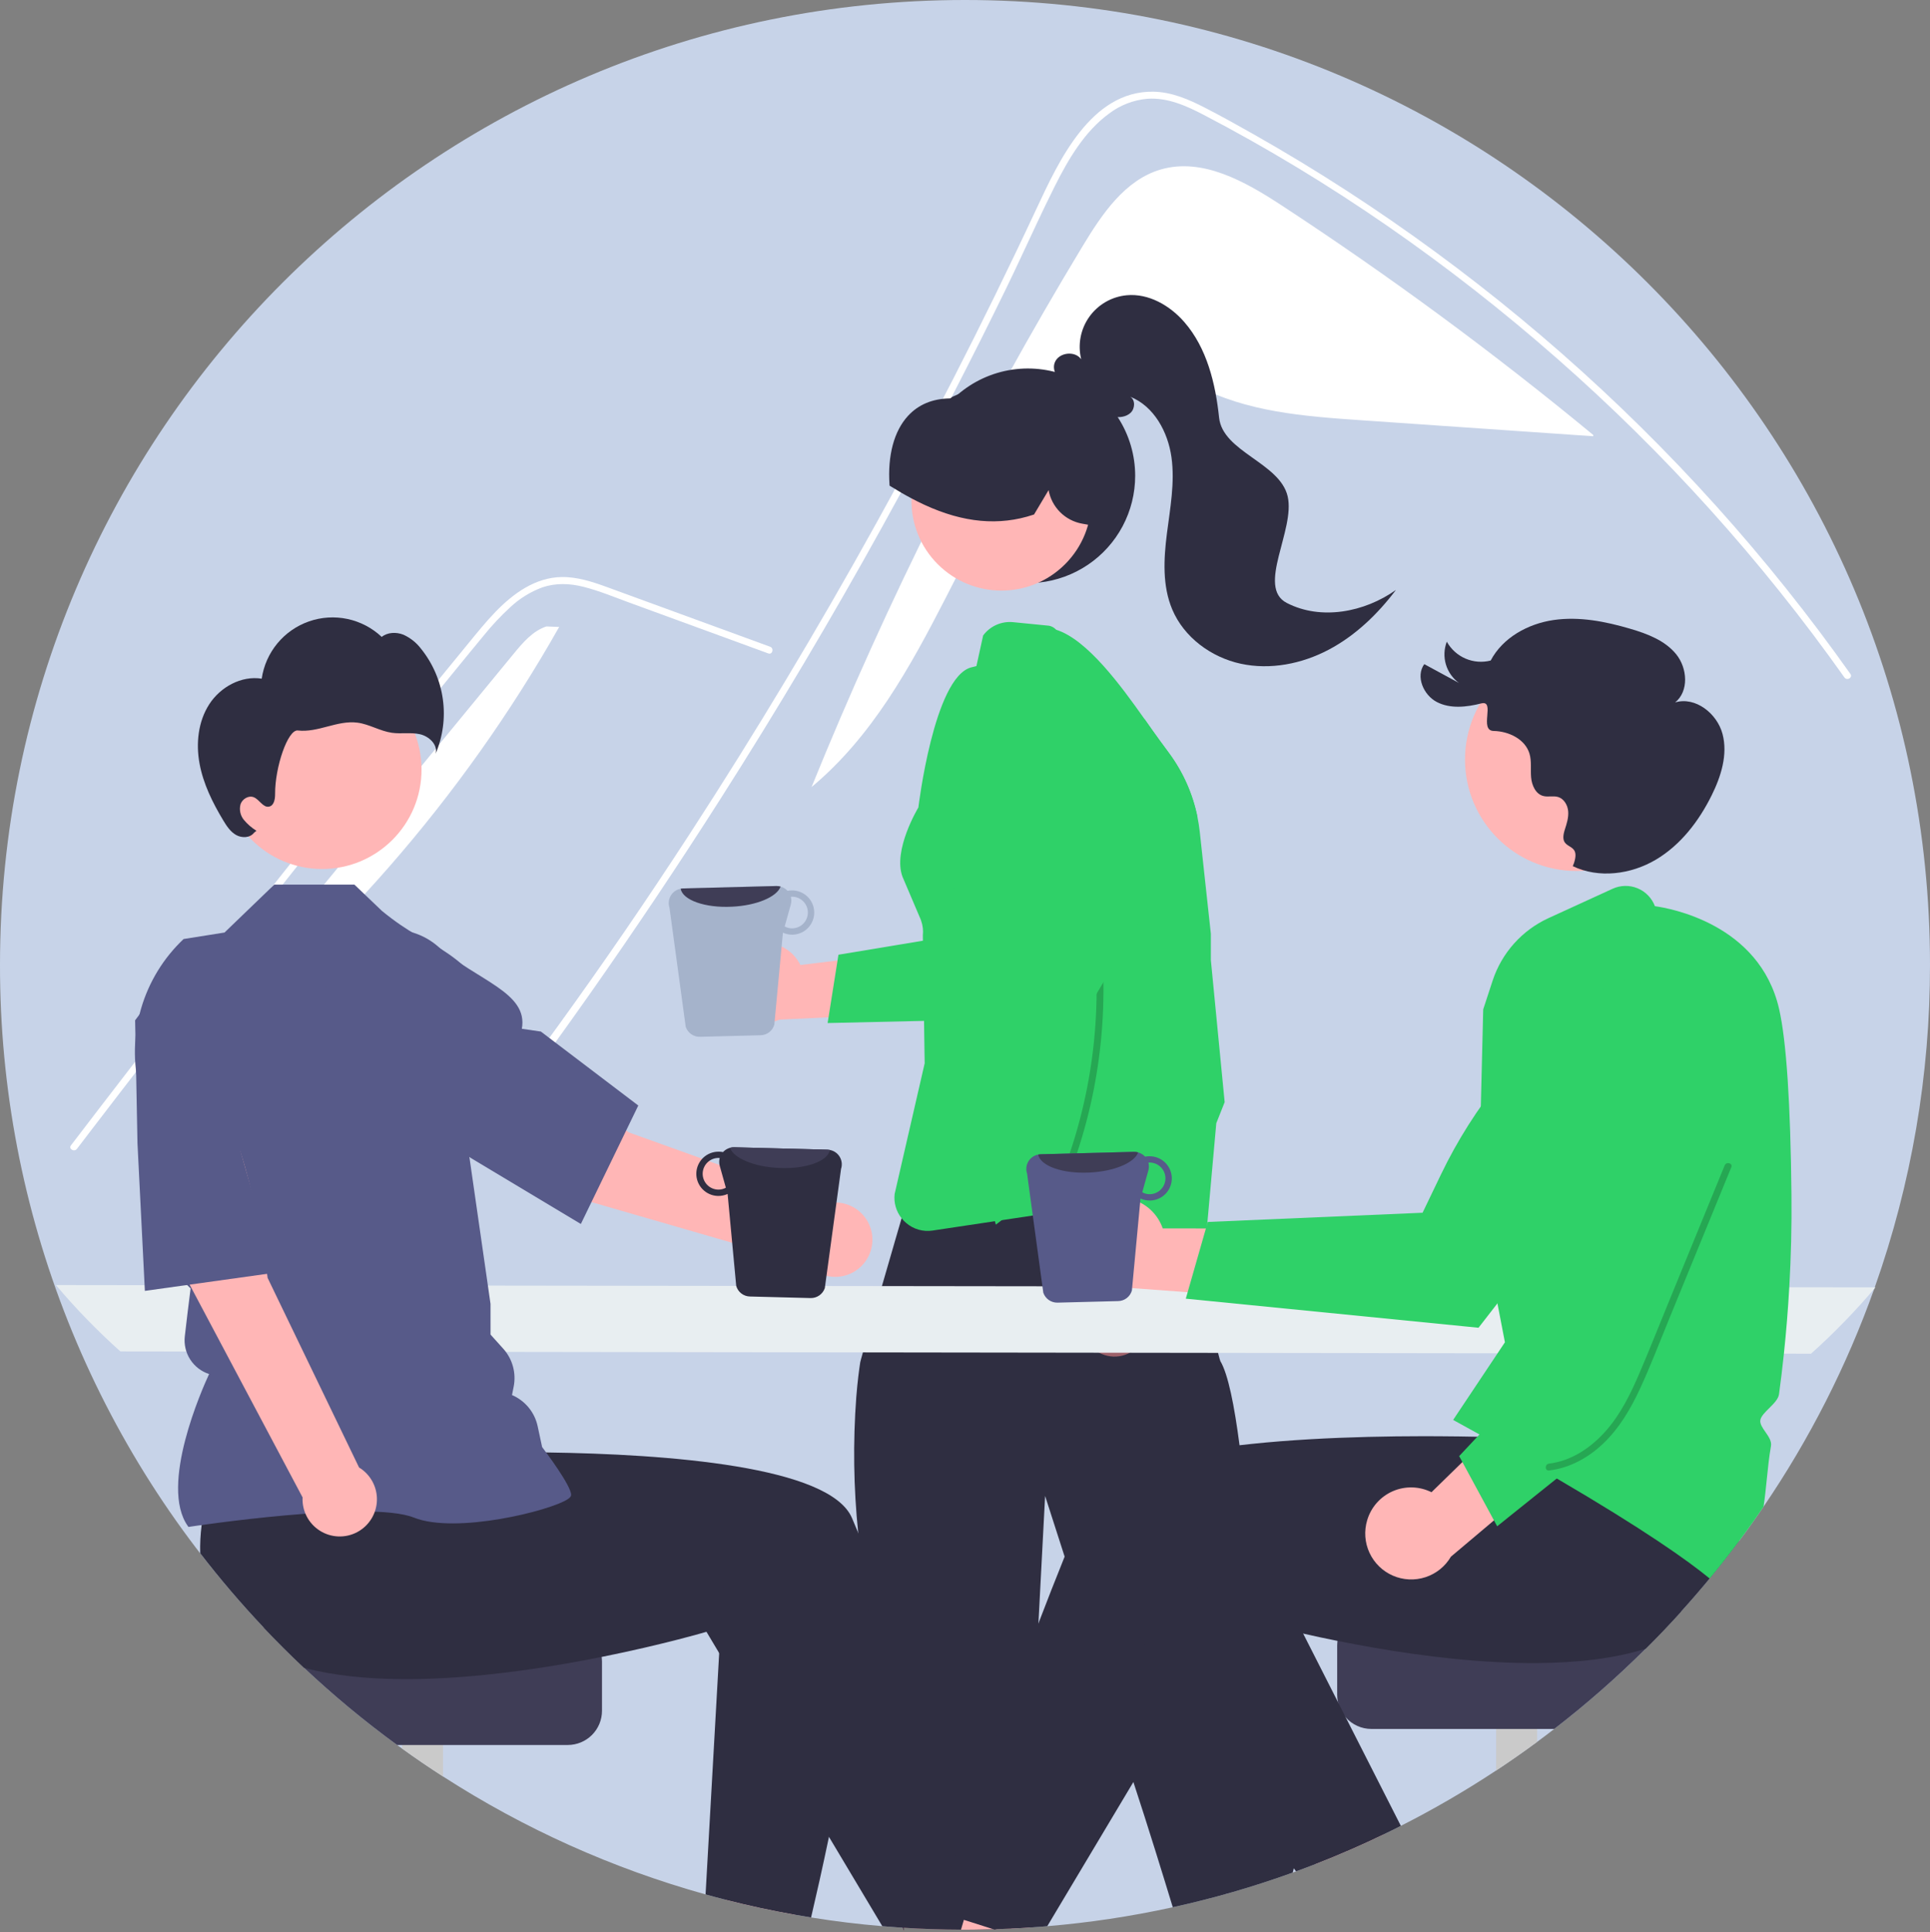
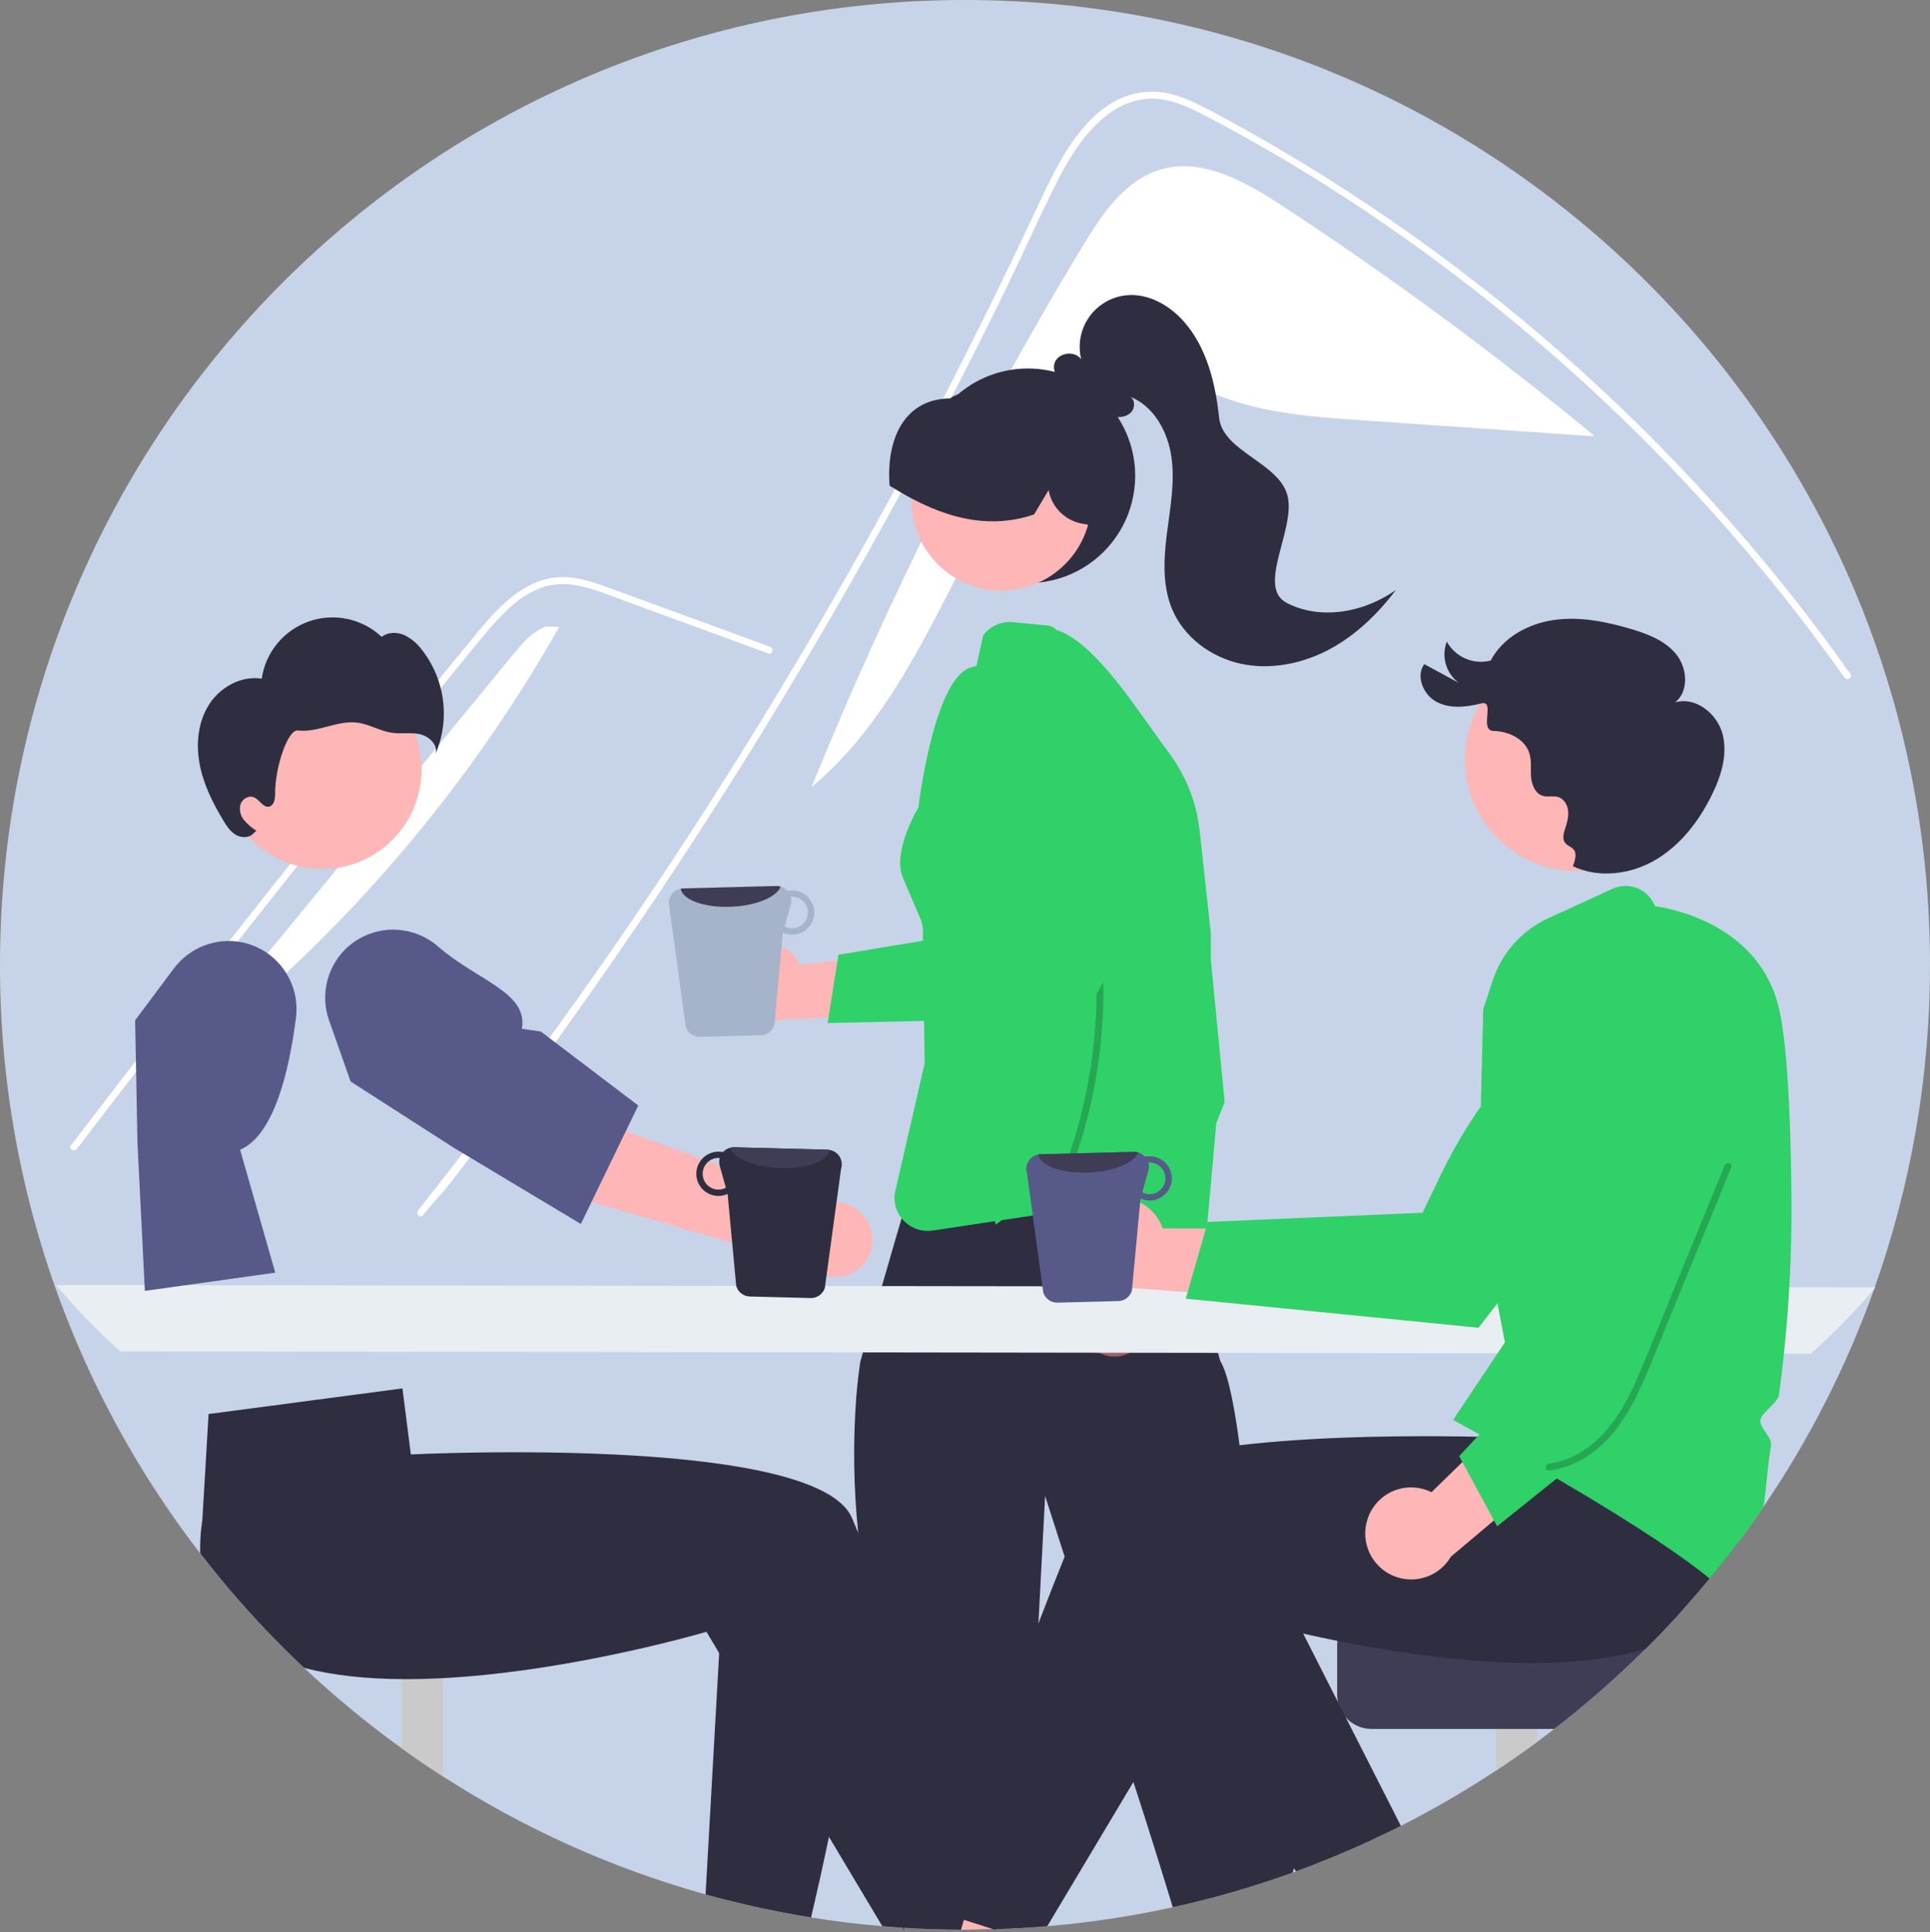
<svg xmlns="http://www.w3.org/2000/svg" width="842" height="843" viewBox="0 0 842 843" fill="none">
  <rect x="0" y="0" width="842" height="843" fill="#808080" stroke="none" />
  <g clip-path="url(#clip0_1164_3243)">
    <path d="M842 421C842.056 468.941 833.905 516.539 817.9 561.73C817.83 561.94 817.76 562.13 817.68 562.34V562.35C805.694 595.971 789.463 627.923 769.38 657.43C765.9 662.57 762.297 667.627 758.57 672.6C754.47 678.1 750.24 683.49 745.88 688.77C741.86 693.64 737.733 698.417 733.5 703.1C728.47 708.68 723.29 714.117 717.96 719.41C705.416 731.903 692.096 743.593 678.08 754.41C675.62 756.32 673.133 758.197 670.62 760.04C664.77 764.36 658.803 768.527 652.72 772.54C639.339 781.385 625.459 789.452 611.15 796.7C608.68 797.96 606.19 799.2 603.69 800.4C594.02 805.07 584.153 809.367 574.09 813.29C571.22 814.42 568.34 815.51 565.43 816.56C564.94 816.75 564.45 816.93 563.95 817.1C529.443 829.554 493.447 837.415 456.89 840.48C454.35 840.71 451.807 840.903 449.26 841.06C446.56 841.25 443.857 841.403 441.15 841.52C439.01 841.63 436.88 841.71 434.73 841.77C434.29 841.79 433.84 841.81 433.4 841.81C430.51 841.9 427.61 841.957 424.7 841.98C423.47 841.99 422.24 842 421 842C420.42 842 419.84 842 419.26 841.99C410.87 841.96 402.543 841.687 394.28 841.17C394.11 841.16 393.94 841.14 393.77 841.14C390.81 840.94 387.86 840.73 384.92 840.47C374.45 839.59 364.093 838.323 353.85 836.67C351.49 836.3 349.137 835.9 346.79 835.47C336.6 833.67 326.543 831.5 316.62 828.96C313.67 828.21 310.737 827.427 307.82 826.61C267.27 815.313 228.656 797.964 193.28 775.15C187.2 771.24 181.233 767.173 175.38 762.95C174.66 762.45 173.95 761.93 173.24 761.41C159.021 751.044 145.465 739.798 132.65 727.74C126.58 722.04 120.687 716.16 114.97 710.1C40.997 632.039 -0.161 528.543 -1.82496e-05 421C-1.82496e-05 188.49 188.49 -1.52588e-05 421 -1.52588e-05C653.51 -1.52588e-05 842 188.49 842 421Z" fill="#C7D3E8" />
    <path d="M472.36 107.328C480.79 93.386 490.778 78.501 506.421 73.949C524.536 68.677 543.145 79.15 558.93 89.484C606.136 120.391 651.595 153.885 695.101 189.813L695.054 190.354C661.183 188.018 627.312 185.683 593.441 183.347C568.969 181.659 543.656 179.739 522.03 168.162C513.824 163.769 505.824 157.901 496.525 157.492C484.971 156.984 474.898 165.053 466.981 173.483C420.151 223.351 406.6 299.61 354.062 343.422C387.19 261.72 426.747 182.774 472.36 107.328V107.328Z" fill="white" />
    <path d="M184.505 530.292C189.684 523.753 191.8 522.222 196.908 515.622C238.501 461.827 277.596 406.216 314.191 348.787C339.048 309.784 362.672 270.031 385.064 229.53C395.724 210.275 406.092 190.869 416.168 171.312C423.986 156.148 431.63 140.893 439.1 125.548C441.236 121.165 443.312 116.762 445.377 112.349C450.244 101.971 455.02 91.542 460.149 81.305C465.992 69.637 473.106 57.405 483.837 49.566C488.721 45.852 494.56 43.605 500.674 43.088C509.409 42.523 517.47 46.131 525.047 50.07C580.484 78.978 632.384 115.22 679.327 156.46C726.39 197.793 768.457 244.489 804.67 295.597C805.778 297.179 808.398 295.668 807.28 294.076C802.876 287.849 798.386 281.689 793.808 275.597C755.818 225.037 712.006 179.128 663.277 138.818C639.151 118.856 613.889 100.309 587.618 83.27C574.247 74.605 560.624 66.346 546.75 58.493C539.758 54.534 532.734 50.624 525.591 46.957C518.588 43.36 511.152 40.125 503.152 40.005C475.927 39.581 461.831 70.413 452.148 91.159C449.106 97.688 446.026 104.197 442.909 110.686C431.13 135.321 418.899 159.732 406.213 183.917C398.384 198.849 390.384 213.694 382.212 228.452C356.781 274.408 329.751 319.433 301.122 363.528C263.197 421.937 225.574 473.535 182.369 528.156C181.18 529.668 183.306 531.824 184.505 530.292Z" fill="white" />
    <path d="M335.185 285.116L294.623 270.28L274.484 262.914C267.925 260.515 261.382 257.784 254.602 256.066C248.607 254.547 242.516 254.299 236.606 256.296C231.391 258.226 226.617 261.185 222.569 264.997C218.433 268.805 214.585 272.915 211.056 277.292C206.671 282.561 202.352 287.886 198.012 293.192C180.103 315.094 162.311 337.092 144.637 359.184C126.962 381.276 109.406 403.461 91.968 425.741C74.487 448.075 57.127 470.502 39.887 493.023C37.775 495.782 35.665 498.542 33.556 501.304C32.392 502.829 29.765 501.325 30.946 499.778C48.314 477.031 65.802 454.377 83.412 431.816C101.065 409.201 118.839 386.682 136.736 364.259C154.633 341.836 172.65 319.511 190.788 297.282C195.307 291.745 199.833 286.213 204.367 280.688C208.191 276.027 211.973 271.315 216.167 266.977C223.867 259.014 233.486 251.977 245.001 251.786C251.771 251.673 258.324 253.822 264.614 256.097C271.395 258.55 278.16 261.05 284.932 263.527L325.777 278.466L335.989 282.201C337.801 282.864 337.018 285.786 335.185 285.116V285.116Z" fill="white" />
    <path d="M224.096 285.264C228.089 280.404 232.406 275.315 238.378 273.34L243.954 273.56C201.509 348.562 144.185 414.097 75.498 466.145C125.031 405.851 174.564 345.558 224.096 285.264Z" fill="white" />
    <path d="M495.243 207.612C495.245 215.276 493.367 222.823 489.772 229.592C486.177 236.36 480.975 242.142 474.624 246.431C468.273 250.72 460.966 253.384 453.344 254.19C445.723 254.995 438.02 253.918 430.913 251.052C423.805 248.185 417.51 243.618 412.579 237.751C407.649 231.884 404.234 224.896 402.634 217.401C401.035 209.906 401.3 202.133 403.406 194.764C405.512 187.395 409.394 180.656 414.713 175.138C414.788 175.063 414.863 174.988 414.937 174.914C415.312 174.52 415.687 174.127 416.08 173.752C416.082 173.752 416.085 173.752 416.087 173.751C416.089 173.75 416.092 173.749 416.093 173.747C416.095 173.745 416.096 173.743 416.097 173.741C416.098 173.738 416.099 173.736 416.099 173.733C416.586 173.284 417.072 172.835 417.578 172.404C424.344 166.472 432.675 162.617 441.575 161.298C450.475 159.979 459.567 161.254 467.762 164.969C475.956 168.684 482.906 174.682 487.78 182.245C492.654 189.808 495.245 198.615 495.243 207.612V207.612Z" fill="#2F2E41" />
    <path d="M464.649 246.206C479.981 230.874 479.981 206.016 464.649 190.684C449.317 175.352 424.459 175.352 409.127 190.684C393.795 206.016 393.795 230.874 409.127 246.206C424.459 261.538 449.317 261.538 464.649 246.206Z" fill="#FFB6B6" />
    <path d="M464.94 180.69C458.858 174.999 451.293 171.139 443.115 169.554C434.937 167.969 426.478 168.723 418.71 171.73C418.48 171.82 418.25 171.92 418.02 172.03C418.01 172.03 418.01 172.04 418 172.04C417.25 172.35 416.49 172.67 415.76 173.02L415.31 173.24V173.3C415.23 173.36 415.14 173.43 415.05 173.49C414.866 173.661 414.643 173.785 414.4 173.85C406.85 173.95 400.7 176.51 396.14 181.46C390.05 188.06 387.19 198.73 388.07 211.51L388.09 211.9L388.43 212.12C391.65 214.13 394.7 215.9 397.64 217.45C399.38 218.38 401.07 219.23 402.75 220.01C402.95 220.1 403.15 220.2 403.35 220.29C420.35 228.14 435.9 229.56 450.84 224.59L451.12 224.5L457.47 213.86C458.124 217.495 459.873 220.844 462.482 223.458C465.091 226.073 468.436 227.828 472.07 228.49L474.71 228.96L478.58 229.64L478.74 228.91C482.58 211.61 477.03 192.24 464.94 180.69Z" fill="#2F2E41" />
    <path d="M561.387 263.091C548.027 256.195 565.21 231.168 561.757 216.535C558.304 201.902 533.44 197.195 531.856 182.244C530.272 167.293 526.546 151.872 516.68 140.527C510.376 133.278 501.086 127.926 491.522 128.834C488.286 129.141 485.154 130.142 482.34 131.769C479.526 133.396 477.095 135.61 475.214 138.261C473.332 140.912 472.044 143.937 471.437 147.13C470.831 150.324 470.919 153.61 471.697 156.766C468.974 152.908 461.927 153.744 460.182 158.133C458.631 162.035 462.057 166.761 466.089 167.106C471.365 173.621 477.406 180.536 485.671 181.85C488.334 182.273 491.326 181.963 493.271 180.096C495.215 178.228 495.366 174.495 493.06 173.1C503.447 177.226 509.536 188.456 511.078 199.526C512.619 210.595 510.486 221.795 509.081 232.883C507.676 243.971 507.071 255.634 511.418 265.931C516.555 278.096 528.381 286.815 541.286 289.611C554.192 292.407 567.937 289.674 579.619 283.517C591.301 277.36 601.042 267.96 609 257.422C595.292 267.156 576.327 270.803 561.387 263.091Z" fill="#2F2E41" />
    <path d="M409.593 428.003L382.475 613.181L530.504 602.024L486.197 419.853L409.593 428.003Z" fill="#FFB8B8" />
    <path d="M564.45 815.21C564.318 815.849 564.151 816.48 563.95 817.1C546.866 823.276 529.395 828.324 511.65 832.21C507.91 819.91 500.74 796.62 494.46 777.57C489.33 762.02 484.8 749.3 483.22 747.71C478.83 743.34 483.22 737.51 483.22 737.51L464.47 679.22L455.95 652.74L453.03 708.37L448.79 788.95L448.67 791.21C448.67 791.21 442.83 808.7 445.75 811.62C448.67 814.54 442.83 826.21 442.83 826.21L441.15 841.52C439.01 841.63 436.88 841.71 434.73 841.77L434 842L433.4 841.81C430.51 841.9 427.61 841.957 424.7 841.98C423.47 841.99 422.24 842 421 842C420.42 842 419.84 842 419.26 841.99C410.87 841.96 402.543 841.687 394.28 841.17L389.15 799.42L383.85 756.28C383.85 756.28 389.68 744.63 383.85 738.8C380.34 735.29 382.1 730.19 384.07 726.69C382.85 721.28 381.18 712.96 378.93 700.64C378.85 700.23 378.78 699.81 378.7 699.39C377.99 695.48 377.353 691.647 376.79 687.89C375.79 681.28 375.01 674.93 374.41 668.85C372.375 649.157 372.094 629.323 373.57 609.58C374.13 602.56 374.83 597.42 375.29 594.45C375.33 594.17 375.76 592.6 376.46 590.12C377.56 586.15 379.37 579.85 381.4 572.8C382.48 569.06 383.62 565.11 384.75 561.18C386.72 554.37 388.68 547.62 390.26 542.16V542.13C391.65 537.34 392.76 533.56 393.34 531.58C393.62 530.61 393.77 530.08 393.77 530.08C393.77 530.08 394.08 530.01 394.67 529.88C396.5 529.46 401.02 528.45 407.28 527.1C413.81 525.72 422.22 523.97 431.46 522.19C439.37 520.67 447.89 519.12 456.36 517.73C459.4 517.24 462.44 516.76 465.44 516.31C483.97 513.55 500.98 511.98 509.04 513.77C509.598 513.889 510.149 514.039 510.69 514.22C511.237 514.401 511.763 514.639 512.26 514.93C512.51 515.08 514.93 524.52 518.02 536.82C518.05 536.94 518.08 537.07 518.11 537.19C519.04 540.91 520.03 544.87 521.04 548.92C522.07 553.05 523.11 557.26 524.13 561.36C527.16 573.54 529.96 584.81 531.4 590.33C531.95 592.47 532.31 593.74 532.39 593.88C535.77 599.51 538.53 613.31 540.77 630.62C542.77 646.07 544.36 664.32 545.59 682.05C546.2 690.82 546.72 699.47 547.16 707.59C548.65 734.91 549.25 756.24 549.25 756.24C549.25 756.24 551.48 774.02 555.91 782.41C556.455 783.493 557.152 784.493 557.98 785.38C560.93 788.33 561.27 790.89 560.88 792.71C560.71 793.569 560.355 794.381 559.84 795.09C559.723 795.263 559.593 795.427 559.45 795.58C559.069 797.389 559.136 799.265 559.645 801.042C560.154 802.82 561.089 804.446 562.37 805.78C565.2 808.63 564.97 812.71 564.45 815.21Z" fill="#2F2E41" />
    <path d="M515.96 368.61C515.79 367.35 515.61 366.08 515.42 364.8C515.31 363.98 515.18 363.16 515.06 362.35C513.79 354.17 519.08 347.17 512.23 341.51C510.628 340.207 509.323 338.577 508.4 336.73L506.83 333.57L503.94 327.71L497.62 314.97L496.53 312.78C496.221 312.158 495.867 311.56 495.47 310.99C494.288 309.275 492.75 307.835 490.96 306.77L475.26 297.41C472.834 295.97 470.88 293.854 469.64 291.32L469.25 290.52C467.52 286.97 464.42 278.48 460.75 274.79L460.74 274.78C459.94 273.866 458.855 273.249 457.66 273.03L442.03 271.48C439.53 271.226 437.008 271.626 434.709 272.641C432.411 273.656 430.416 275.251 428.92 277.27L428.49 279.22L425.98 290.65L425.84 290.68C425.1 290.85 424.36 291.02 423.63 291.23C407.42 295.66 400.66 352.33 400.66 352.33C400.66 352.33 389.31 371.06 393.77 382.65L401.73 401.34C401.792 401.481 401.839 401.629 401.87 401.78C402.59 403.814 402.843 405.985 402.61 408.13L402.62 408.86L402.64 410.47L402.7 414.6L402.89 428.3L403.13 445.45L403.34 460.06L403.41 463.95L390.3 521C390.085 522.874 390.242 524.773 390.762 526.587C391.282 528.4 392.155 530.094 393.33 531.57L393.34 531.58C393.628 531.949 393.935 532.303 394.26 532.64L394.27 532.65C394.58 532.97 394.9 533.26 395.23 533.55C396.809 534.931 398.67 535.95 400.685 536.536C402.699 537.122 404.817 537.259 406.89 536.94L408.64 536.67H408.65L434.05 532.86H434.07L437.01 532.42H437.03L465.46 528.15H465.48L470.35 527.41C470.74 527.36 471.12 527.31 471.51 527.28L497.54 525.49C498.137 525.45 498.732 525.373 499.32 525.26H499.33C501.619 524.807 503.765 523.81 505.587 522.354C507.409 520.897 508.854 519.023 509.8 516.89C510.193 516.035 510.492 515.14 510.69 514.22C510.916 513.225 511.04 512.21 511.06 511.19L511.35 486.67L512.34 407.43C512.36 404.786 513.115 402.2 514.52 399.96C518.13 394.2 517.72 381.86 515.96 368.61Z" fill="#2FD168" />
    <path d="M472.317 580.243C471.951 578.222 472.032 576.146 472.555 574.16C473.079 572.174 474.031 570.327 475.345 568.749C476.66 567.17 478.304 565.9 480.163 565.026C482.021 564.152 484.049 563.696 486.103 563.691L502.342 516.482L518.177 537.032L500.328 578.712C500.108 582.163 498.63 585.413 496.175 587.848C493.719 590.282 490.455 591.73 487.002 591.919C483.55 592.108 480.148 591.024 477.441 588.872C474.734 586.72 472.911 583.65 472.317 580.243H472.317Z" fill="#9E616A" />
    <path d="M534.28 480.92L530.63 490.12L525.53 547.03C523.946 547.428 522.432 548.065 521.04 548.92C518.016 550.79 515.714 553.628 514.506 556.972C513.299 560.316 513.258 563.97 514.39 567.34L515.89 571.84L504.74 568.41L486.41 562.78L464.8 556.14L468.46 544.27C469.307 541.543 469.478 538.65 468.959 535.842C468.44 533.034 467.246 530.394 465.48 528.15C465.043 527.592 464.572 527.061 464.07 526.56L465.44 516.31L466.25 510.22L456.36 517.73L437.02 532.42H437.01L434.45 534.37C434.45 534.37 434.31 533.85 434.05 532.86C433.56 530.95 432.64 527.29 431.46 522.19C425.616 496.776 421.312 471.033 418.57 445.1C417.97 439.26 417.45 433.28 417.03 427.21C416.6 420.96 416.28 414.62 416.11 408.24C414.67 356.31 422.65 301.87 456 274.03C457.613 274.041 459.214 274.297 460.75 274.79C474.25 278.94 489.06 299.22 499.3 313.73C501.72 317.16 503.88 320.26 505.71 322.75L510.14 328.78C516.189 337.019 520.375 346.474 522.41 356.49C522.84 358.61 523.177 360.757 523.42 362.93L528.26 407.45V418.92L534.28 480.92Z" fill="#2FD168" />
    <path d="M24.39 560.727C33.077 571.021 42.473 580.694 52.51 589.677L790.09 590.677C800.126 581.694 809.522 572.021 818.21 561.727L24.39 560.727Z" fill="#E8EEF1" />
    <path d="M424.7 841.98C423.47 841.99 422.24 842 421 842C420.42 842 419.84 842 419.26 841.99C410.87 841.96 402.543 841.687 394.28 841.17L394.48 842.8L393.77 841.14L377.92 804.24L389.15 799.42L409.75 790.57L416 812.06L421.98 832.64L423.76 838.74L424.7 841.98Z" fill="#FFB6B6" />
    <path d="M351.27 799.14L346.79 835.47C336.6 833.67 326.543 831.5 316.62 828.96V799.15L351.27 799.14Z" fill="#FFB6B6" />
    <path d="M193.28 732.18V775.15C187.2 771.24 181.233 767.173 175.38 762.95V732.18H193.28Z" fill="#CACACA" />
-     <path d="M262.63 725.02V746.49C262.629 750.445 261.058 754.238 258.262 757.035C255.467 759.833 251.675 761.406 247.72 761.41H173.24C159.021 751.044 145.465 739.798 132.65 727.74C126.58 722.04 120.687 716.16 114.97 710.1H247.72C251.674 710.105 255.465 711.679 258.261 714.476C261.056 717.274 262.627 721.065 262.63 725.02V725.02Z" fill="#3F3D56" />
    <path d="M437.18 840.99L434.73 841.77L434 842L433.4 841.81C430.51 841.9 427.61 841.957 424.7 841.98C423.47 841.99 422.24 842 421 842C420.42 842 419.84 842 419.26 841.99C410.87 841.96 402.543 841.687 394.28 841.17L394.48 842.8L393.77 841.14C390.81 840.94 387.86 840.73 384.92 840.47L361.65 801.5L313.76 721.31L308.21 712.02C308.21 712.02 289.28 717.62 262.49 722.99C242.3 727.05 217.65 730.96 193.28 732.24C187.27 732.56 181.28 732.72 175.38 732.67C160.13 732.57 145.48 731.14 132.65 727.74C126.58 722.04 120.687 716.16 114.97 710.1C105.225 699.795 96.007 689.005 87.35 677.77C87.233 673.646 87.444 669.52 87.98 665.43C88.07 664.75 88.16 664.06 88.27 663.36L91 617L111.28 614.32L142.14 610.24L175.57 605.82L179.25 634.64C179.25 634.64 205.28 633.32 238.26 633.76C291.23 634.48 362.11 639.76 371.71 662.42C372.61 664.55 373.51 666.7 374.41 668.85C393.05 713.5 410.17 761.07 421.8 794.87C424.02 801.31 426.03 807.24 427.82 812.56C433.73 830.13 437.18 840.99 437.18 840.99Z" fill="#2F2E41" />
    <path d="M380.48 687.97C379.99 692.21 379.473 696.433 378.93 700.64C374.13 737.85 367.52 773.39 361.65 801.5C358.78 815.22 356.08 827.16 353.85 836.67C351.49 836.3 349.137 835.9 346.79 835.47C336.6 833.67 326.543 831.5 316.62 828.96C313.67 828.21 310.737 827.427 307.82 826.61L313.76 721.31L315.72 686.48L376.79 687.89L380.48 687.97Z" fill="#2F2E41" />
    <path d="M478.675 525.099C481.221 523.677 484.049 522.83 486.958 522.619C489.867 522.407 492.787 522.836 495.513 523.876C498.238 524.915 500.702 526.539 502.732 528.634C504.762 530.729 506.308 533.243 507.261 536L578.163 536.084L557.843 566.819L493.628 562.027C488.891 563.321 483.843 562.832 479.442 560.653C475.041 558.474 471.593 554.757 469.749 550.205C467.906 545.653 467.797 540.583 469.442 535.956C471.087 531.329 474.372 527.466 478.675 525.099L478.675 525.099Z" fill="#FFB6B6" />
    <path d="M517.331 566.664L645.028 579.35L645.365 578.919C646.009 578.095 709.93 496.273 720.67 476.795C727.278 465.093 729.684 451.482 727.49 438.224L727.416 437.9L727.162 437.685C721.954 433.32 715.415 430.861 708.622 430.712C701.829 430.563 695.187 432.733 689.793 436.865C663.857 456.953 642.944 482.794 628.705 512.349L620.626 529.17L526.915 533.19L517.331 566.664Z" fill="#2FD168" />
    <path d="M468.08 797.24L449.26 841.06C446.56 841.25 443.857 841.403 441.15 841.52C439.01 841.63 436.88 841.71 434.73 841.77L434 842L433.4 841.81C430.51 841.9 427.61 841.957 424.7 841.98C423.47 841.99 422.24 842 421 842C420.42 842 419.84 842 419.26 841.99L420.51 837.71L421.98 832.64L427.82 812.56L436.25 783.57L448.79 788.95L468.08 797.24Z" fill="#FFB6B6" />
    <path d="M603.69 800.4C594.02 805.07 584.153 809.367 574.09 813.29L564.25 796.74L595.97 782.81L603.69 800.4Z" fill="#FFB6B6" />
    <path d="M670.62 725.18V760.04C664.77 764.36 658.803 768.527 652.72 772.54V725.18H670.62Z" fill="#CACACA" />
    <path d="M733.5 703.1C728.47 708.68 723.29 714.117 717.96 719.41C705.415 731.903 692.096 743.593 678.08 754.41H598.28C596.161 754.41 594.067 753.958 592.137 753.084C590.207 752.209 588.487 750.933 587.09 749.34L587.08 749.31C585.416 747.432 584.259 745.16 583.72 742.71L583.71 742.69C583.484 741.638 583.37 740.566 583.37 739.49V718.02C583.372 714.065 584.944 710.274 587.739 707.476C590.535 704.679 594.325 703.105 598.28 703.1H733.5Z" fill="#3F3D56" />
    <path d="M766.38 619.3L757.73 656.36C758.576 661.729 758.857 667.172 758.57 672.6C754.47 678.1 750.24 683.49 745.88 688.77C741.86 693.64 737.733 698.417 733.5 703.1C728.47 708.68 723.29 714.117 717.96 719.41C704.08 723.77 687.72 725.55 670.62 725.67C664.72 725.72 658.73 725.56 652.72 725.24C628.35 723.96 603.7 720.05 583.51 715.99C578.17 714.93 573.15 713.85 568.53 712.8C559.78 710.83 552.46 708.99 547.16 707.59C541.19 706.03 537.79 705.02 537.79 705.02L515.08 743.05L494.46 777.57L456.89 840.48C454.35 840.71 451.807 840.903 449.26 841.06C446.56 841.25 443.857 841.403 441.15 841.52C439.01 841.63 436.88 841.71 434.73 841.77L434 842L433.4 841.81L423.76 838.74L420.51 837.71L408.82 833.99C408.82 833.99 411.43 825.77 416 812.06C417.68 807.03 419.62 801.25 421.8 794.87C429.67 771.81 440.58 740.84 453.03 708.37C456.72 698.73 460.54 688.95 464.47 679.22C467.69 671.23 470.97 663.27 474.29 655.42C480.06 641.81 507.94 634.47 540.77 630.62C542.44 630.43 544.12 630.24 545.81 630.06C562.54 628.3 580.29 627.39 596.89 626.97C605.2 626.76 613.22 626.68 620.68 626.67C623.09 626.67 625.433 626.677 627.71 626.69H627.72C633.87 626.72 639.53 626.81 644.51 626.91C645.48 626.93 646.42 626.96 647.34 626.98H647.35C647.97 626.99 648.58 627.01 649.18 627.02C660.07 627.3 666.75 627.64 666.75 627.64L669.34 607.32L669.87 603.22L670.37 599.32V599.31L670.43 598.82L670.84 598.81L678.04 598.67L738.56 597.49L771.62 596.84L766.38 619.3Z" fill="#2F2E41" />
    <path d="M611.15 796.7C608.68 797.96 606.19 799.2 603.69 800.4C594.02 805.07 584.153 809.367 574.09 813.29C571.22 814.42 568.34 815.51 565.43 816.56C565.11 816.11 564.78 815.66 564.45 815.21C550.57 796.16 532.93 771.02 515.08 743.05C507.61 731.35 500.1 719.15 492.81 706.69L545.59 682.05L551.51 679.29L568.53 712.8L583.71 742.69L587.09 749.34L611.15 796.7Z" fill="#2F2E41" />
    <path d="M687.762 380.051C714.617 380.051 736.387 358.281 736.387 331.426C736.387 304.571 714.617 282.8 687.762 282.8C660.907 282.8 639.136 304.571 639.136 331.426C639.136 358.281 660.907 380.051 687.762 380.051Z" fill="#FFB6B6" />
    <path d="M686.153 377.94C697.522 383.395 711.515 381.547 722.369 375.13C733.223 368.712 741.211 358.245 746.793 346.939C750.881 338.658 753.851 329.175 751.484 320.249C749.116 311.322 739.672 303.843 730.824 306.487C736.886 301.606 736.179 291.54 731.281 285.491C726.382 279.443 718.654 276.535 711.186 274.343C700.348 271.162 688.96 268.917 677.782 270.544C666.605 272.171 655.6 278.223 650.341 288.218C646.69 289.159 642.83 288.862 639.366 287.375C635.902 285.887 633.029 283.292 631.197 279.997C629.979 283.165 629.838 286.646 630.798 289.901C631.757 293.157 633.763 296.005 636.504 298.006L621.366 289.793C617.507 295.143 621.013 303.301 626.872 306.331C632.731 309.361 639.812 308.553 646.206 306.934C652.6 305.315 645.056 318.818 651.651 318.948C658.246 319.078 665.379 322.529 667.267 328.849C668.256 332.159 667.68 335.714 667.972 339.156C668.264 342.599 669.913 346.418 673.249 347.314C675.357 347.881 677.663 347.13 679.753 347.759C682.344 348.539 683.924 351.311 684.152 354.007C684.38 356.704 683.534 359.362 682.699 361.936C679.4 372.108 689.989 366.407 686.689 376.578L686.153 377.94Z" fill="#2F2E41" />
    <path d="M781.56 521.57C781.16 481.41 779.34 454.04 776.16 440.21C767.62 403.03 728.17 396.25 721.99 395.41C721.332 393.658 720.32 392.059 719.017 390.715C717.715 389.37 716.15 388.308 714.419 387.594C712.689 386.88 710.83 386.53 708.958 386.566C707.087 386.601 705.242 387.021 703.54 387.8L675.51 400.64C669.823 403.253 664.735 407.007 660.56 411.669C656.385 416.331 653.212 421.801 651.24 427.74L647.08 440.44L644.99 525.67L651.89 561.52L651.9 561.54L656.55 585.69L653.35 590.49L635.08 617.89L634.77 618.37L634.76 618.38L633.96 619.57C635.07 620.18 636.17 620.78 637.25 621.38C640.05 622.92 642.78 624.43 645.44 625.91C646.08 626.27 646.71 626.62 647.34 626.98H647.35C647.75 627.2 648.15 627.42 648.54 627.64C658.52 633.22 667.603 638.39 675.79 643.15C676.93 643.81 678.06 644.47 679.17 645.12C716.97 667.23 736.13 680.77 745.88 688.77C750.24 683.49 754.47 678.1 758.57 672.6C762.29 667.63 765.893 662.573 769.38 657.43C769.99 653.41 770.4 649.39 770.8 645.45C771.28 640.71 771.78 635.8 772.62 630.97C772.99 628.83 771.57 626.8 770.2 624.84C768.93 623.01 767.73 621.29 767.98 619.67C768.24 618 770.08 616.18 771.87 614.41C773.82 612.47 775.84 610.47 776.13 608.36C776.93 602.48 777.64 596.58 778.26 590.66C779.28 581.03 780.063 571.37 780.61 561.68C781.38 548.3 781.697 534.93 781.56 521.57Z" fill="#2FD168" />
    <path d="M596.462 663.33C597.287 660.532 598.714 657.948 600.645 655.762C602.575 653.575 604.962 651.839 607.636 650.674C610.311 649.51 613.208 648.946 616.124 649.022C619.039 649.099 621.903 649.813 624.513 651.116L675.227 601.566L682.215 637.742L632.984 679.25C630.505 683.489 626.557 686.671 621.888 688.194C617.219 689.717 612.154 689.474 607.652 687.511C603.15 685.549 599.525 682.004 597.463 677.547C595.4 673.09 595.044 668.031 596.462 663.33L596.462 663.33Z" fill="#FFB6B6" />
    <path d="M653.163 665.978L753.271 585.692L753.21 585.149C753.094 584.11 741.512 480.927 735.556 459.496C732.089 446.513 724.285 435.105 713.44 427.168L713.161 426.988L712.829 427.012C706.055 427.538 699.662 430.356 694.704 435.003C689.747 439.65 686.521 445.847 685.558 452.573C681.083 485.072 684.223 518.167 694.729 549.245L700.727 566.915L636.589 635.356L653.163 665.978Z" fill="#2FD168" />
    <path d="M140.514 379.179C164.477 379.179 183.903 359.753 183.903 335.79C183.903 311.828 164.477 292.402 140.514 292.402C116.551 292.402 97.126 311.828 97.126 335.79C97.126 359.753 116.551 379.179 140.514 379.179Z" fill="#FFB6B6" />
-     <path d="M82.221 666.264L81.984 665.932C69.345 648.237 88.354 605.716 91.221 599.552C87.817 598.448 84.901 596.197 82.969 593.183C81.038 590.17 80.211 586.58 80.629 583.025L81.865 572.519L83.153 562.214L73.924 552.985L73.898 552.755L68.587 506.28L60.864 475.412C57.954 463.743 58.202 451.51 61.583 439.968C64.963 428.427 71.354 417.993 80.099 409.737L97.95 406.902L119.644 386H154.628L166.623 397.461C190.206 416.792 195.805 408.394 222.398 444.784L203.357 494.949L214 568.937L214.006 582.327L219.55 588.487C221.546 590.706 222.997 593.361 223.787 596.24C224.576 599.119 224.682 602.143 224.097 605.07L223.368 608.714C226.185 609.922 228.672 611.787 230.62 614.154C232.567 616.521 233.919 619.32 234.561 622.318L236.508 631.402C238.174 633.6 249.168 648.26 249.168 652.267C249.168 652.869 248.724 653.451 247.771 654.096C240.278 659.169 198.866 669.512 180.538 662.178C161.015 654.372 83.406 666.083 82.624 666.202L82.221 666.264Z" fill="#575A89" />
-     <path d="M60.178 490.259L96.255 483.197C109.597 503.122 116.759 557.604 116.759 557.604L156.646 640.323C159.098 641.813 161.111 643.925 162.48 646.446C163.85 648.966 164.527 651.805 164.443 654.672C164.358 657.539 163.515 660.333 162 662.769C160.485 665.204 158.351 667.195 155.816 668.538C153.281 669.88 150.435 670.527 147.569 670.412C144.703 670.297 141.918 669.425 139.499 667.884C137.08 666.342 135.112 664.188 133.796 661.639C132.481 659.089 131.864 656.237 132.009 653.372L79.987 555.365L60.178 490.259Z" fill="#FFB6B6" />
    <path d="M59.976 498.819L58.951 445.198L75.928 422.486C79.277 418.039 83.803 414.618 88.995 412.608C94.187 410.599 99.837 410.082 105.307 411.115V411.115C112.713 412.565 119.292 416.774 123.713 422.89C128.134 429.005 130.069 436.572 129.125 444.059C126.243 466.764 119.701 495.177 104.9 501.606L104.75 501.671L120.09 555.32L63.202 563.267L59.976 498.819Z" fill="#575A89" />
    <path d="M274.239 494.081C274.239 494.081 230.945 460.24 207.463 455.378L186.68 485.701L242.887 520.147L352.318 551.788C354.235 553.916 356.68 555.499 359.406 556.377C362.132 557.255 365.042 557.395 367.84 556.785C370.638 556.174 373.225 554.834 375.337 552.901C377.45 550.968 379.014 548.51 379.869 545.777C380.725 543.044 380.842 540.133 380.209 537.34C379.576 534.547 378.216 531.971 376.265 529.874C374.315 527.777 371.845 526.233 369.105 525.399C366.365 524.566 363.453 524.472 360.665 525.127L274.239 494.081Z" fill="#FFB6B6" />
    <path d="M198.069 500.881L152.95 471.891L143.529 445.145C141.698 439.888 141.375 434.223 142.595 428.792C143.815 423.36 146.529 418.378 150.432 414.408C155.759 409.063 162.917 405.939 170.459 405.67C178.001 405.4 185.363 408.004 191.058 412.955C208.318 427.986 230.561 433.023 227.664 448.898L235.974 450.111L278.467 482.383L253.409 534.07L198.069 500.881Z" fill="#575A89" />
    <path d="M91.3 307.281C96.172 299.744 105.315 294.721 114.178 296.132C115.003 290.476 117.364 285.154 121.004 280.747C124.643 276.339 129.423 273.015 134.821 271.136C140.22 269.256 146.03 268.894 151.62 270.089C157.21 271.283 162.366 273.988 166.525 277.91C169.134 275.833 172.927 275.724 176.025 276.959C179.076 278.346 181.729 280.476 183.743 283.154C188.829 289.497 192.1 297.099 193.208 305.153C194.316 313.207 193.219 321.41 190.034 328.89C191.117 324.953 187.171 321.248 183.184 320.364C179.197 319.481 175.014 320.317 170.971 319.741C165.788 319.004 161.13 315.998 155.94 315.321C151.577 314.752 147.191 315.871 142.937 316.992C138.683 318.113 134.307 319.256 129.939 318.737C125.57 318.219 119.943 334.774 120.018 346.435C120.033 348.645 119.578 351.482 117.418 351.951C114.759 352.528 113.217 348.858 110.686 347.857C108.431 346.966 105.727 348.618 104.942 350.912C104.623 352.085 104.589 353.318 104.842 354.507C105.096 355.696 105.63 356.808 106.4 357.749C107.956 359.615 109.803 361.217 111.87 362.494L110.827 363.361C109.093 365.652 105.496 365.752 102.996 364.334C100.497 362.917 98.855 360.395 97.374 357.932C92.75 350.241 88.693 342.046 87.061 333.221C85.429 324.396 86.428 314.819 91.3 307.281Z" fill="#2F2E41" />
    <path opacity="0.2" d="M472.335 380.197C476.737 398.533 478.767 417.358 478.377 436.21C478.002 455.065 475.245 473.797 470.17 491.96C467.307 502.217 463.695 512.25 459.363 521.979C458.583 523.727 461.168 525.255 461.954 523.493C469.774 505.963 475.303 487.499 478.406 468.557C481.521 449.61 482.22 430.344 480.486 411.222C479.504 400.501 477.747 389.866 475.228 379.399C474.776 377.523 471.883 378.318 472.335 380.197H472.335Z" fill="black" />
    <path opacity="0.2" d="M752.428 508.502L727.35 569.72C723.314 579.572 719.397 589.485 715.197 599.269C711.415 608.078 707.103 616.925 700.737 624.187C694.312 631.518 685.67 637.468 675.796 638.631C673.902 638.854 673.879 641.857 675.796 641.631C684.815 640.569 692.899 636.085 699.427 629.884C706.487 623.179 711.462 614.638 715.523 605.873C720.05 596.103 723.9 586.002 727.98 576.041L740.802 544.742L755.321 509.3C756.052 507.515 753.151 506.737 752.428 508.502V508.502Z" fill="black" />
    <path d="M455.16 564.068C455.6 565.35 456.436 566.461 457.547 567.239C458.658 568.017 459.987 568.423 461.343 568.399L487.835 567.717C489.201 567.69 490.522 567.222 491.6 566.383C492.678 565.544 493.455 564.378 493.816 563.06L497.564 522.973C498.895 523.575 500.343 523.873 501.802 523.844C503.071 523.812 504.32 523.53 505.48 523.015C506.64 522.501 507.687 521.763 508.561 520.843C509.435 519.924 510.12 518.841 510.576 517.657C511.032 516.473 511.25 515.211 511.218 513.943C511.186 512.674 510.905 511.425 510.39 510.265C509.875 509.106 509.137 508.059 508.218 507.184C507.299 506.31 506.216 505.625 505.032 505.169C503.848 504.713 502.586 504.495 501.318 504.527C500.734 504.525 500.152 504.586 499.581 504.707C498.961 504.036 498.206 503.502 497.367 503.14C496.528 502.778 495.622 502.595 494.707 502.604L453.957 503.657C453.619 503.669 453.282 503.711 452.952 503.782C452.058 503.948 451.21 504.304 450.466 504.826C449.721 505.347 449.097 506.023 448.636 506.806C448.174 507.589 447.885 508.462 447.789 509.366C447.693 510.269 447.792 511.184 448.078 512.046L455.16 564.068ZM498.333 520.251L501.001 510.698C501.304 509.595 501.311 508.431 501.021 507.324C501.151 507.323 501.265 507.262 501.394 507.262C503.223 507.224 504.993 507.913 506.315 509.178C507.637 510.442 508.403 512.18 508.446 514.009C508.489 515.838 507.804 517.609 506.543 518.934C505.282 520.26 503.547 521.031 501.718 521.079C500.535 521.116 499.365 520.829 498.333 520.251V520.251Z" fill="#575A89" />
    <path d="M452.952 503.782C453.82 508.746 463.581 512.235 475.318 511.629C486.11 511.132 494.935 507.342 496.552 502.85C495.953 502.673 495.331 502.59 494.707 502.604L453.957 503.657C453.619 503.669 453.282 503.711 452.952 503.782V503.782Z" fill="#3F3D56" />
    <path d="M366.922 510.046C367.208 509.184 367.307 508.269 367.211 507.366C367.115 506.462 366.826 505.589 366.364 504.806C365.903 504.023 365.279 503.347 364.534 502.826C363.79 502.304 362.942 501.948 362.048 501.782C361.717 501.711 361.381 501.669 361.043 501.657L320.293 500.604C319.378 500.595 318.472 500.778 317.633 501.14C316.793 501.502 316.039 502.036 315.419 502.707C314.848 502.586 314.266 502.525 313.682 502.527C311.121 502.463 308.639 503.418 306.782 505.184C304.925 506.95 303.846 509.381 303.782 511.943C303.717 514.504 304.673 516.986 306.439 518.843C308.205 520.7 310.636 521.779 313.197 521.843C314.657 521.873 316.105 521.575 317.435 520.973L321.184 561.06C321.545 562.378 322.322 563.543 323.4 564.383C324.478 565.222 325.799 565.69 327.165 565.717L353.657 566.399C355.013 566.423 356.342 566.017 357.453 565.239C358.564 564.461 359.4 563.35 359.84 562.068L366.922 510.046ZM313.282 519.079C311.453 519.031 309.718 518.26 308.457 516.934C307.195 515.609 306.511 513.838 306.554 512.009C306.597 510.18 307.363 508.442 308.685 507.178C310.007 505.913 311.776 505.224 313.605 505.261C313.735 505.262 313.849 505.323 313.979 505.323C313.688 506.431 313.695 507.595 313.999 508.698L316.667 518.251C315.635 518.829 314.464 519.116 313.282 519.079V519.079Z" fill="#2F2E41" />
    <path d="M362.048 501.782C361.18 506.746 351.419 510.235 339.682 509.629C328.89 509.132 320.065 505.342 318.448 500.85C319.047 500.673 319.669 500.59 320.293 500.604L361.043 501.657C361.381 501.669 361.717 501.711 362.048 501.782V501.782Z" fill="#3F3D56" />
    <path d="M323.429 414.701C325.47 413.21 327.814 412.184 330.295 411.696C332.776 411.209 335.333 411.271 337.788 411.879C340.242 412.486 342.533 413.625 344.5 415.214C346.466 416.803 348.061 418.804 349.17 421.075L410.184 413.694L395.931 442.275L340.177 444.902C336.237 446.513 331.842 446.623 327.827 445.211C323.811 443.799 320.453 440.963 318.389 437.241C316.324 433.518 315.697 429.167 316.626 425.013C317.555 420.859 319.975 417.19 323.429 414.701L323.429 414.701Z" fill="#FFB6B6" />
    <path d="M522.41 356.49C520.61 360.02 518.42 364.13 515.96 368.61C507.32 384.4 495.45 404.78 486.31 420.29C478.5 433.52 472.67 443.22 472.51 443.49L472.26 443.89L418.57 445.1L407.05 445.36L403.13 445.45L361.06 446.4L361.46 443.9L365.39 419.12L365.79 416.59L402.64 410.47L416.11 408.24L445.99 403.28L451.18 387.96C460.321 361.033 475.597 336.6 495.8 316.59C496.39 316.02 496.99 315.48 497.62 314.97C498.17 314.53 498.73 314.11 499.3 313.73C501.72 317.16 503.88 320.26 505.71 322.75L510.14 328.78C516.189 337.019 520.375 346.474 522.41 356.49V356.49Z" fill="#2FD168" />
    <path d="M299.16 448.068C299.6 449.35 300.436 450.461 301.547 451.239C302.658 452.017 303.987 452.423 305.343 452.399L331.835 451.717C333.201 451.69 334.522 451.222 335.6 450.383C336.678 449.543 337.455 448.378 337.816 447.06L341.564 406.973C342.895 407.575 344.343 407.873 345.802 407.843C348.364 407.779 350.795 406.7 352.561 404.843C354.327 402.986 355.283 400.504 355.218 397.943C355.154 395.381 354.075 392.95 352.218 391.184C350.361 389.418 347.879 388.463 345.318 388.527C344.734 388.525 344.152 388.586 343.581 388.707C342.961 388.036 342.207 387.502 341.367 387.14C340.528 386.778 339.622 386.595 338.707 386.604L297.957 387.657C297.619 387.669 297.282 387.711 296.952 387.782C296.058 387.948 295.21 388.304 294.466 388.826C293.721 389.347 293.097 390.023 292.636 390.806C292.174 391.589 291.885 392.462 291.789 393.366C291.693 394.269 291.792 395.184 292.078 396.046L299.16 448.068ZM342.333 404.251L345.001 394.698C345.304 393.595 345.311 392.431 345.021 391.324C345.151 391.323 345.265 391.262 345.394 391.262C347.223 391.224 348.993 391.913 350.315 393.178C351.637 394.442 352.403 396.18 352.446 398.009C352.489 399.838 351.805 401.609 350.543 402.934C349.282 404.26 347.547 405.031 345.718 405.079C344.535 405.116 343.365 404.829 342.333 404.251Z" fill="#A5B3CB" />
    <path d="M296.952 387.782C297.82 392.746 307.581 396.235 319.318 395.629C330.11 395.132 338.935 391.342 340.552 386.85C339.953 386.673 339.331 386.59 338.707 386.604L297.957 387.657C297.619 387.669 297.282 387.711 296.952 387.782V387.782Z" fill="#3F3D56" />
  </g>
  <defs>
    <clipPath id="clip0_1164_3243">
      <rect width="842" height="842.8" fill="white" />
    </clipPath>
  </defs>
</svg>